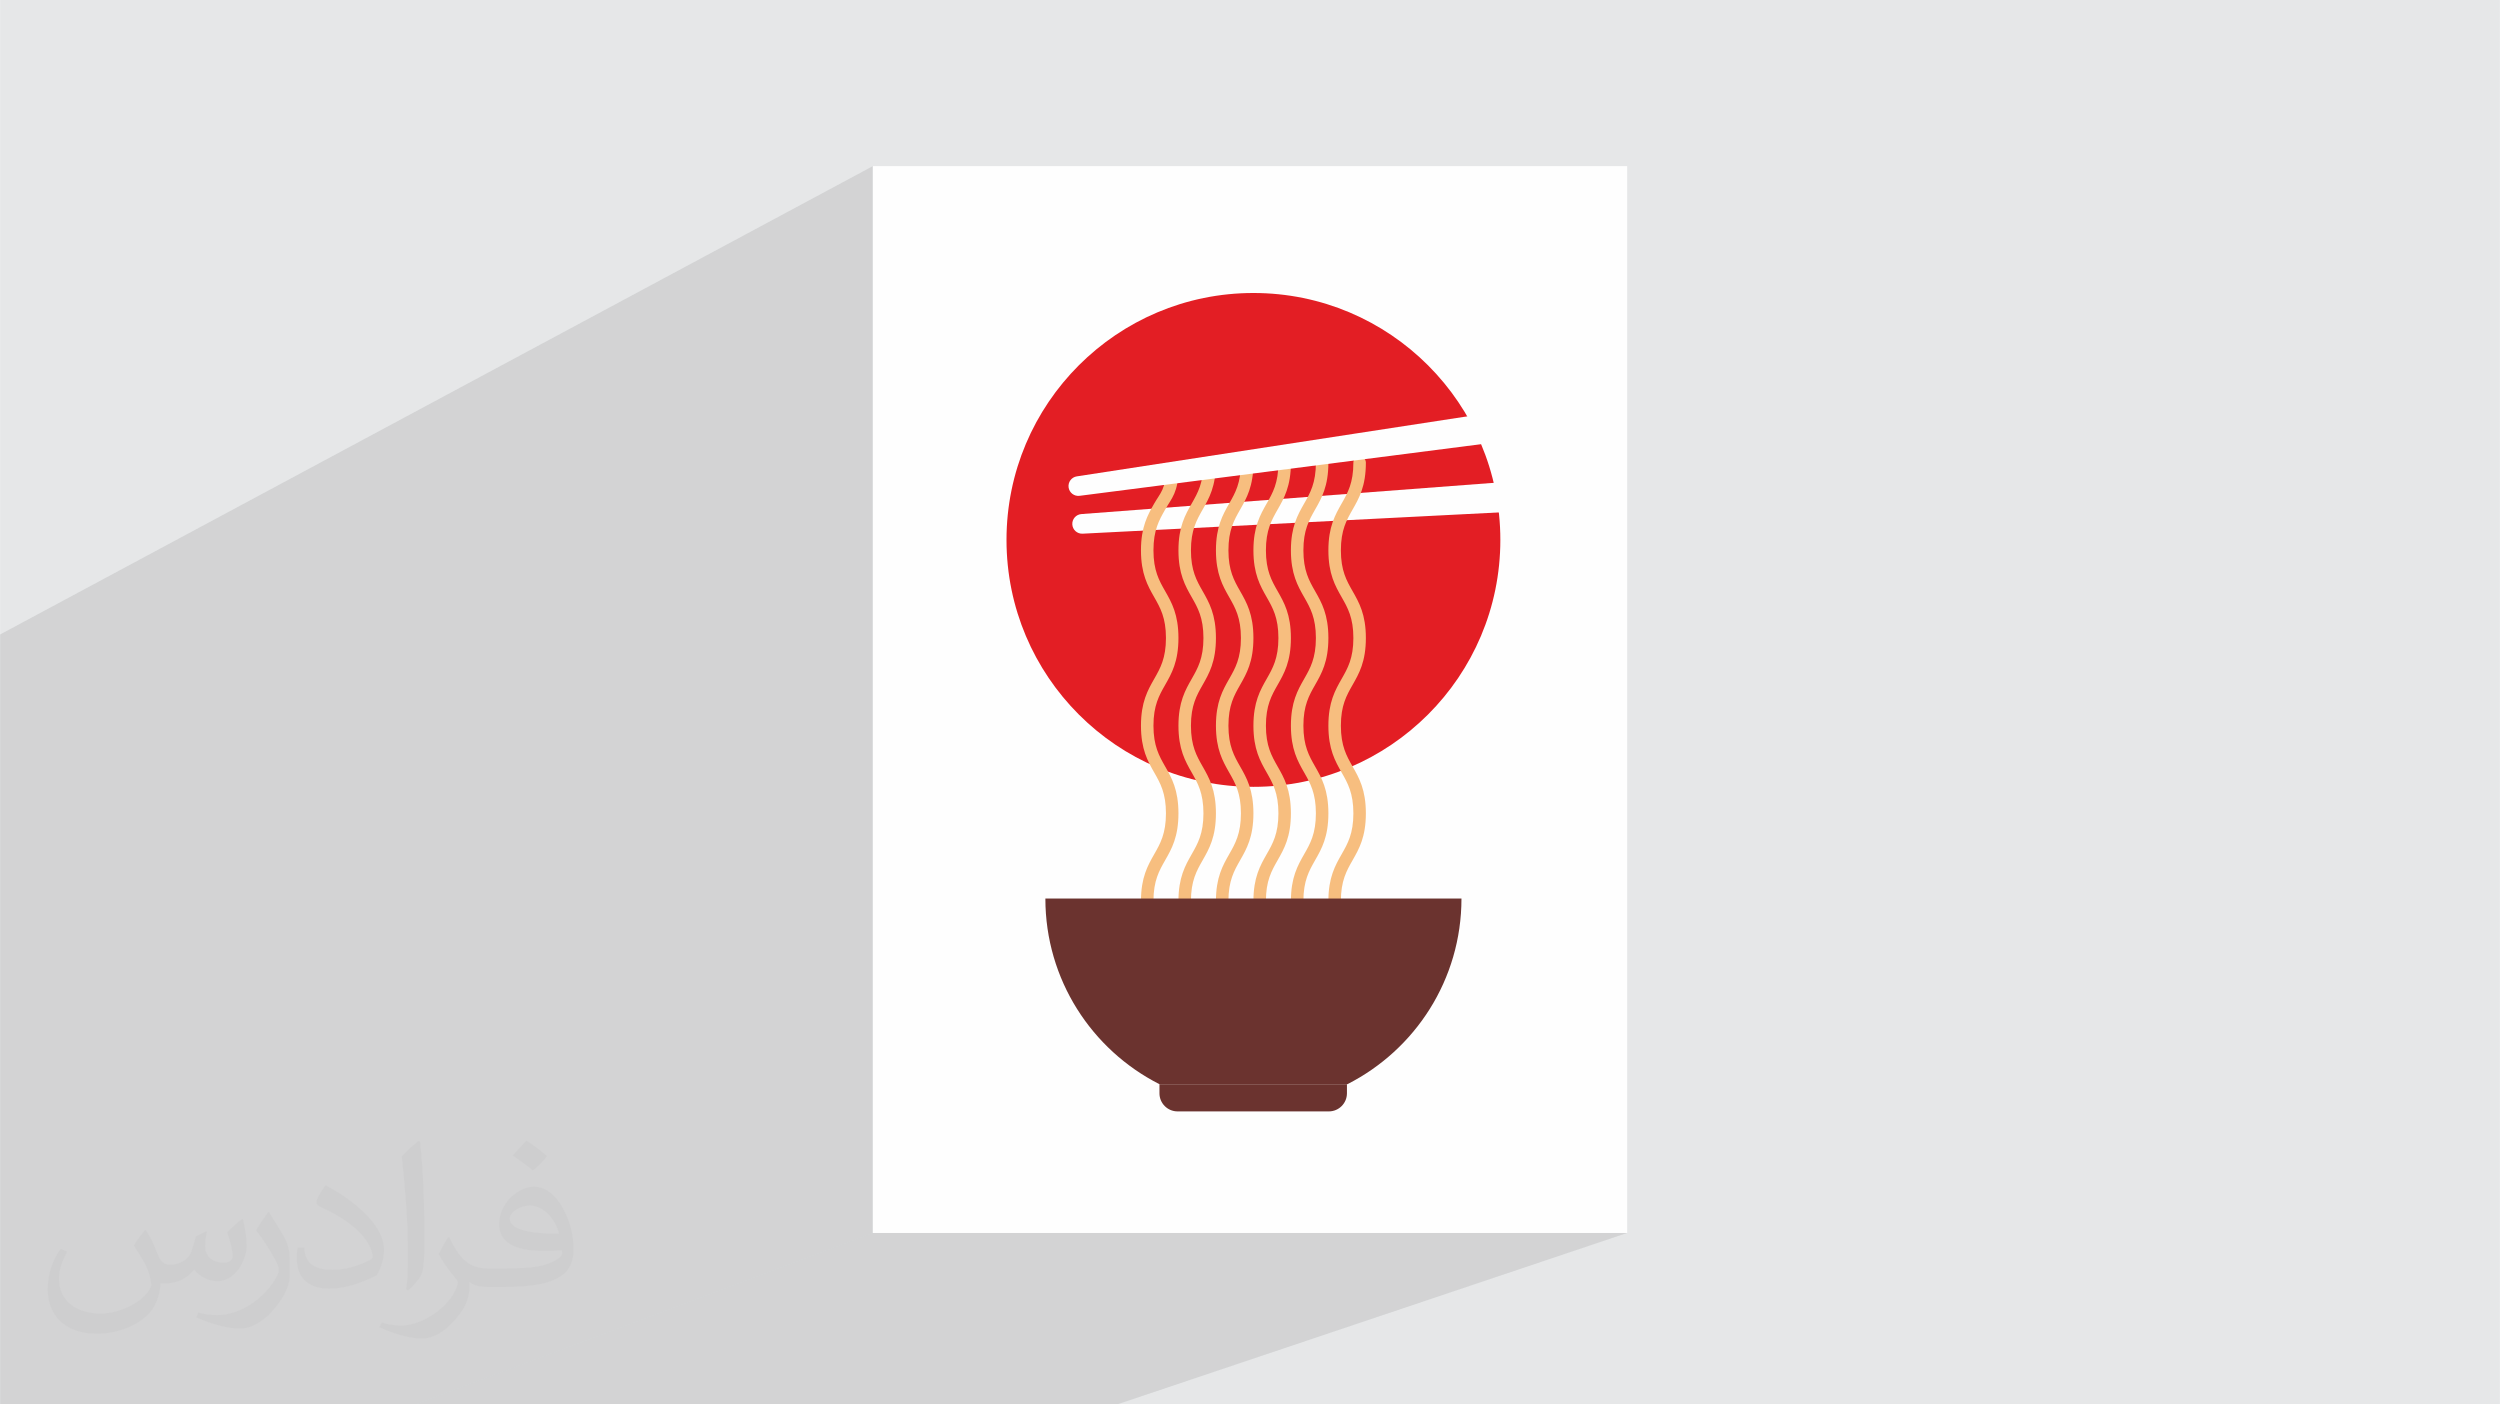
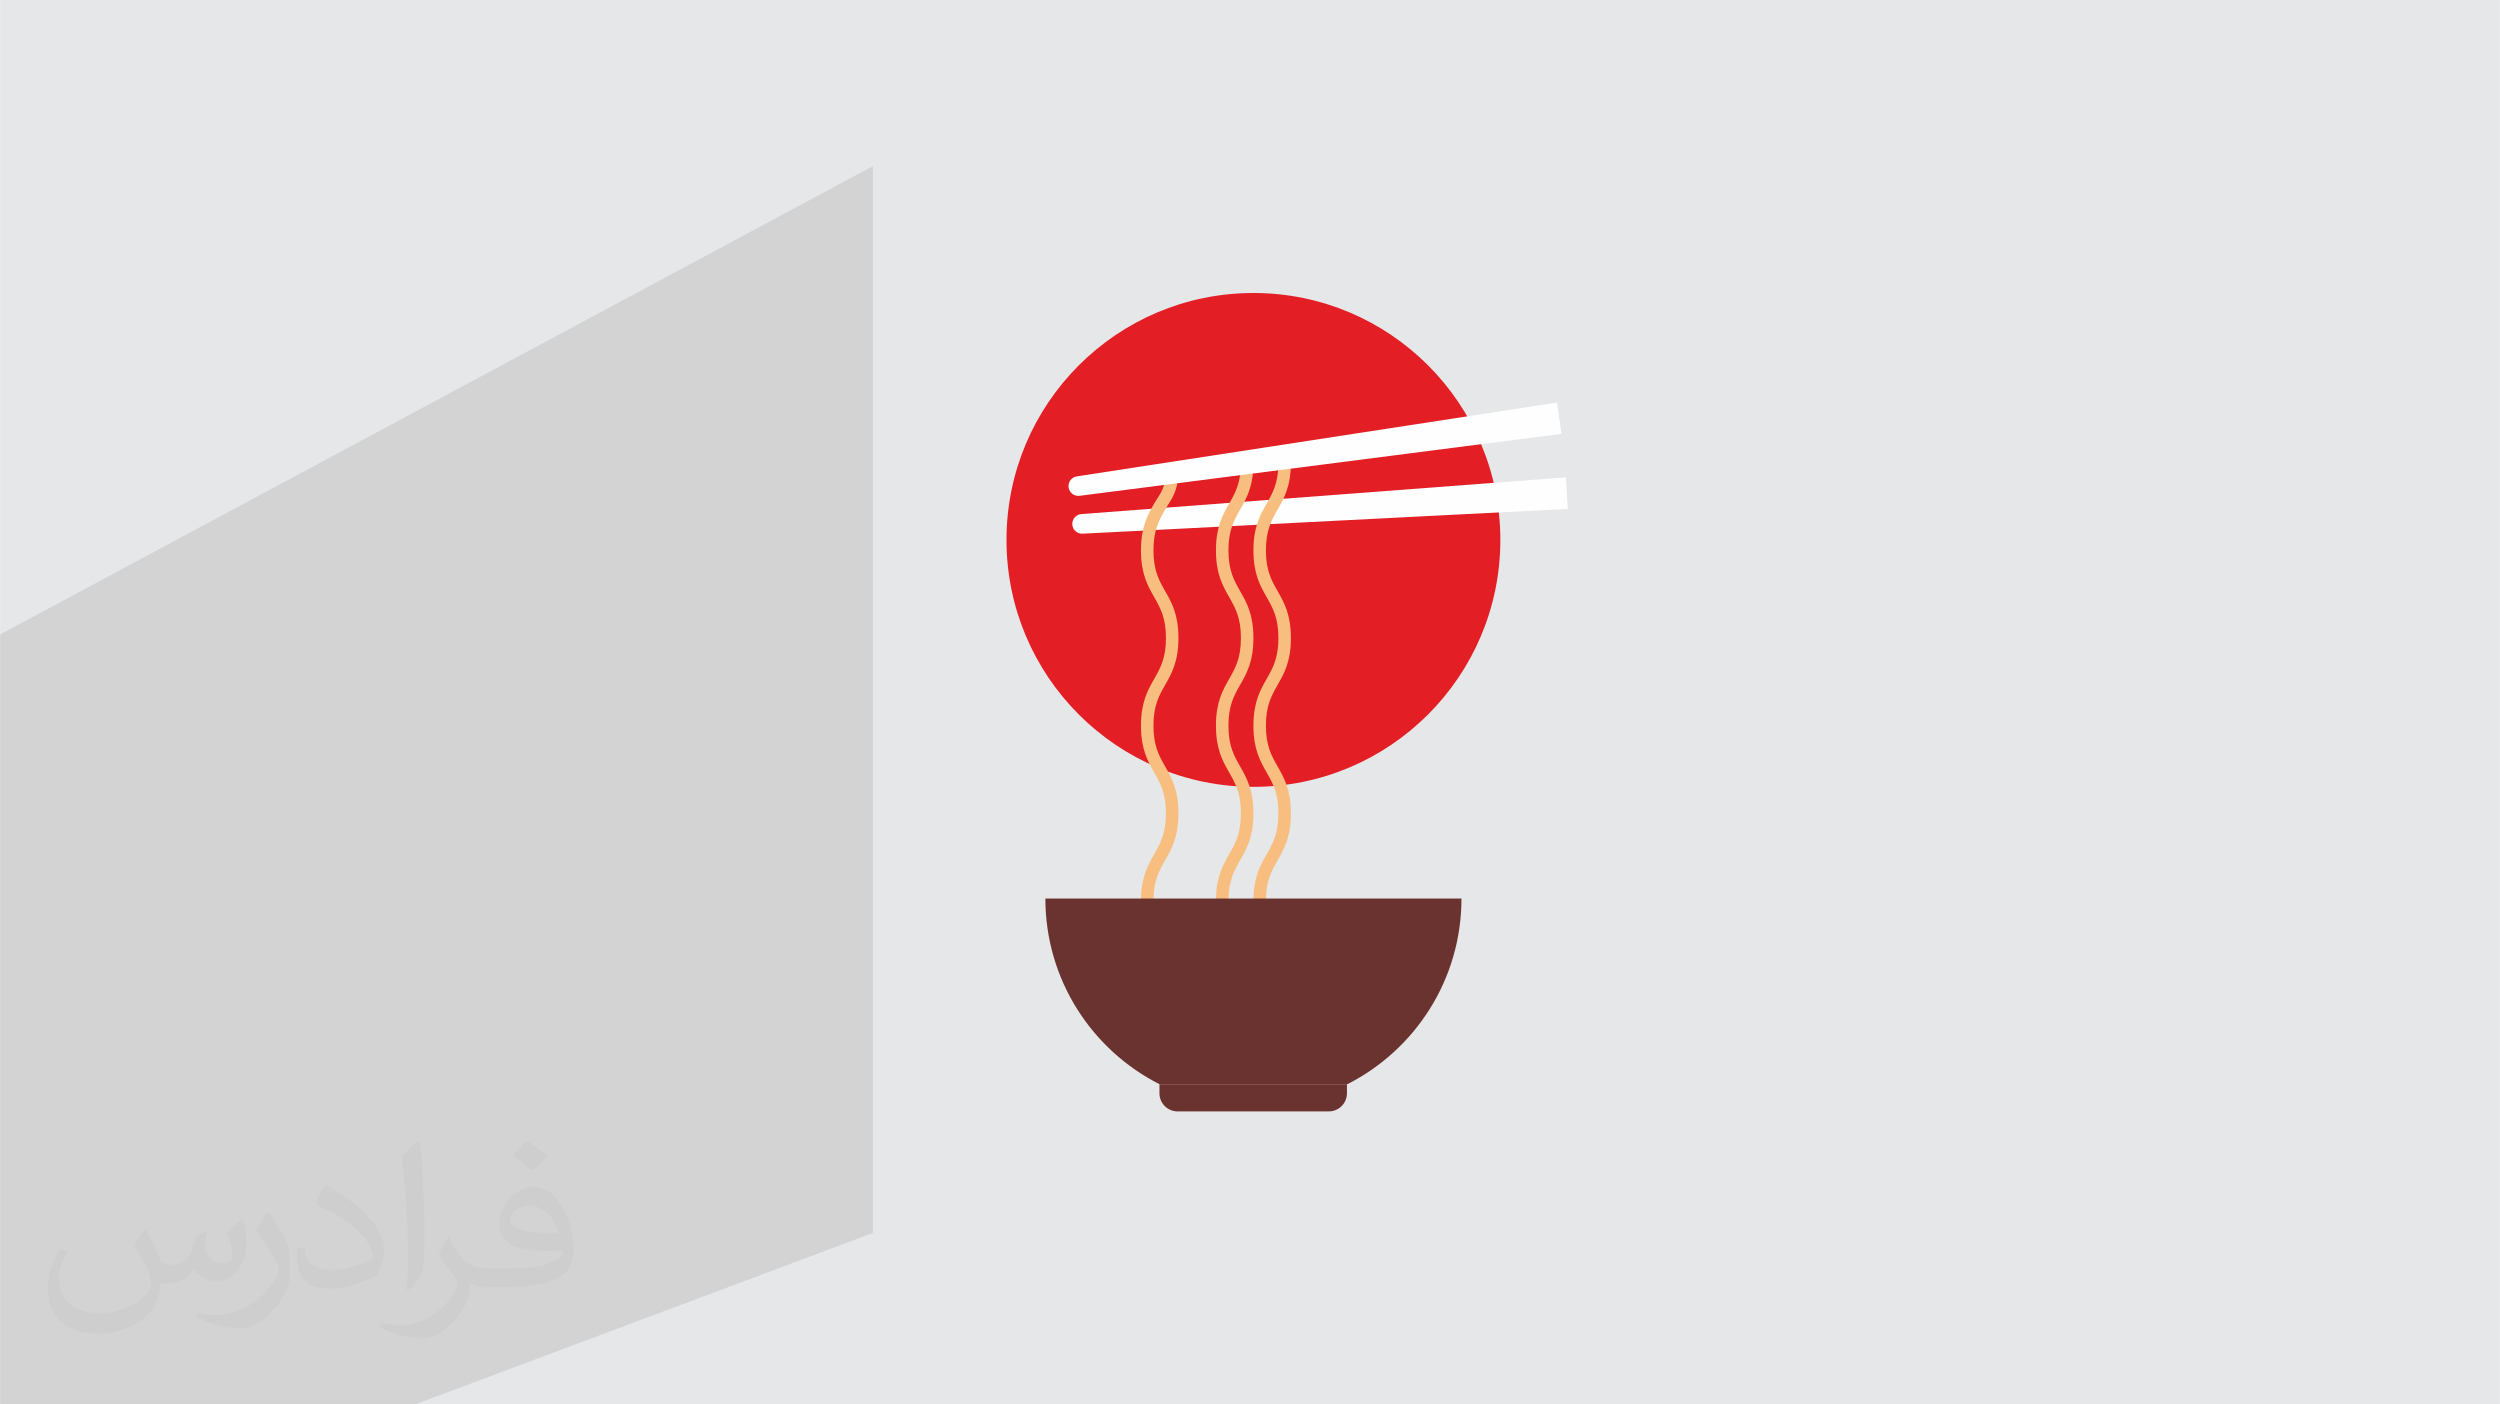
<svg xmlns="http://www.w3.org/2000/svg" xml:space="preserve" width="3.708in" height="2.083in" version="1.0" style="shape-rendering:geometricPrecision; text-rendering:geometricPrecision; image-rendering:optimizeQuality; fill-rule:evenodd; clip-rule:evenodd" viewBox="0 0 3702.73 2080.18">
  <defs>
    <style type="text/css">
   
    .fil0 {fill:#E6E7E8}
    .fil3 {fill:#FEFEFE;fill-rule:nonzero}
    .fil4 {fill:#E31E24;fill-rule:nonzero}
    .fil5 {fill:#F7BE7F;fill-rule:nonzero}
    .fil6 {fill:#6B332F;fill-rule:nonzero}
    .fil2 {fill:#373435;fill-opacity:0.031}
    .fil1 {fill:#2B2A29;fill-opacity:0.102}
   
  </style>
  </defs>
  <g id="Layer_x0020_1">
    <polygon class="fil0" points="-0,0 3702.73,0 3702.73,2080.18 -0,2080.18 " />
    <g id="_3023100087968">
-       <polygon class="fil1" points="1654.69,2080.18 614.99,2080.18 1292.7,1826.26 2410.02,1826.26 " />
      <polygon class="fil1" points="614.99,2080.18 -0,2080.18 -0,939.79 1292.7,246.06 1292.7,1826.26 " />
    </g>
    <path class="fil2" d="M215.96 1821.93c7.07,10.71 11.65,21.01 16.13,32.45 3.33,6.66 5.09,18.93 20.7,18.93 4.57,0 11.13,-1.35 16.95,-4.57 6.55,-3.44 11.54,-8.64 14.15,-16.53l6.24 -21.01 15.19 -7.49 1.04 1.04c-2.08,7.91 -2.59,15.5 -2.59,21.43 0,17.57 15.19,24.23 27.25,24.23 7.07,0 13.42,-3.44 13.42,-9.89 0,-8.32 -3.53,-22.47 -8.12,-35.16 7.07,-7.07 14.15,-14.15 22.26,-19.87l1.25 0.63c3.53,14.98 5.51,29.75 5.51,39.63 0,9.67 -4.27,20.39 -7.8,27.36 -7.28,13.73 -20.18,24.65 -35.78,24.65 -11.85,0 -25.06,-5.93 -34.12,-16.95l-0.52 0c-8.53,10.61 -21.74,20.18 -42.86,20.18l-6.55 0c-1.04,13.94 -4.05,23.81 -8.64,32.66 -12.58,24.54 -49.92,41.92 -85.08,41.92 -48.89,0 -73.43,-28.19 -73.43,-65.73 0,-23.19 7.59,-44.72 19.24,-60.01l9.56 3.95c-7.28,13.94 -12.17,27.04 -12.17,39.94 0,35.16 28.61,51.9 61.58,51.9 30.58,0 68.44,-19.45 75.31,-42.02 -2.59,-24.65 -11.85,-36.19 -26,-58.66 4.27,-7.49 9.78,-14.98 16.64,-22.98l1.25 0 0 0 0 0 -0.01 -0.04zm563.83 -132.3c10.3,6.45 20.39,14.04 30.27,22.78 -5.51,7.8 -12.38,14.88 -20.91,21.12 -9.89,-8.01 -19.76,-14.88 -29.86,-22.16 6.86,-7.7 13.63,-15.08 20.49,-21.74l0 0 0 0 0 0 0 0 0 0 0.01 0zm5.3 96.11c-16.64,0 -30.27,10.92 -30.27,19.03 0,17.38 33.28,22.78 73.12,22.56 -4.99,-20.39 -22.47,-41.61 -42.86,-41.61l0 0.01zm-37.35 92.99c21.64,0 40.57,-0.63 55.02,-4.27 16.13,-4.05 29.75,-12.17 29.75,-17.78 0,-1.46 0,-3.22 -0.52,-4.68 -9.05,0.83 -19.45,0.83 -28.5,0.83 -29.33,0 -51.79,-6.66 -60.64,-23.09 -2.19,-4.57 -3.74,-9.67 -3.74,-15.5 0,-15.92 6.86,-31.41 18.93,-42.13 10.08,-8.84 21.22,-14.35 32.55,-14.35 20.49,0 36.81,16.44 48.26,42.34 6.24,14.15 10.5,30.47 10.5,51.07 0,13.73 -3.74,25.27 -12.27,33.8 -15.92,15.4 -45.24,21.22 -90.17,21.22l-20.39 0 0 0 -5.3 0c-11.13,0 -19.14,-1.98 -25.48,-6.86l-1.04 0c0.31,2.59 0.52,5.09 0.52,7.49 0,10.08 -3.33,22.98 -10.08,33.28 -19.97,29.64 -41.61,42.53 -60.33,42.53 -18.93,0 -42.13,-7.28 -63.03,-16.75l3.74 -7.28c6.76,2.81 16.13,4.68 29.02,4.68 33.8,0 78.21,-32.45 83.72,-64.17 -1.25,-2.59 -3.53,-6.03 -6.76,-9.67 -9.89,-11.75 -16.13,-21.53 -21.95,-31.82 4.99,-9.89 9.56,-17.78 13.83,-24.96l1.77 -0.21c14.46,29.44 27.56,46.28 56.78,46.28l4.57 0 0 0 21.22 0 0 0 0 0 0 0 0 0 0 0 0.04 0zm-146.45 31.1c2.5,-13.52 2.7,-28.7 2.7,-42.86l0 -21.01c0,-39.21 -4.99,-96.2 -9.05,-133.34 7.07,-7.59 16.95,-16.53 24.75,-22.56l2.29 0.63c5.3,46.7 6.55,100.79 6.55,150.81 0,13.11 -0.52,25.9 -1.77,35.26 -0.73,11.85 -7.59,20.8 -22.26,34.53l-3.22 -1.46zm-150.71 -61.89c0.73,18.41 9.78,32.87 41.4,32.87 19.66,0 36.3,-5.09 54.71,-13.83 3.33,-1.46 5.09,-3.44 5.09,-5.09 0,-11.54 -8.84,-26.83 -23.71,-40.77 -14.46,-13.11 -33.6,-24.65 -51.48,-32.35 -6.14,-2.59 -8.12,-5.3 -8.12,-7.91 0,-5.3 7.07,-16.44 12.9,-24.44l1.98 -0.21c20.49,10.71 43.38,26.63 60.33,44.3 15.4,16.33 24.96,32.87 24.96,50.86 0,13.31 -4.05,25.79 -10.61,37.44 -22.47,11.33 -46.39,19.97 -70.1,19.97 -28.81,0 -48.47,-13.52 -48.47,-45.24 0,-3.44 0,-8.73 1.25,-15.61l9.89 0 0 0 0 0 0 0 0 0 0 0 -0.01 0zm-52.11 -52.32l17.89 28.92c6.55,10.71 12.69,22.37 12.69,40.77l0 23.5c0,19.03 -12.17,39.42 -31.82,59.6 -15.4,13.63 -29.02,19.45 -41.61,19.45 -18.72,0 -40.15,-5.82 -64.9,-16.44l2.81 -7.28c7.8,2.08 16.84,3.84 27.98,3.84 35.58,-0.21 71.97,-26.21 88.61,-57.93 1.98,-3.64 2.7,-7.07 2.7,-9.47 0,-3.64 -1.98,-7.7 -3.53,-11.33 -9.05,-17.05 -19.14,-32.66 -30.27,-47.12 5.82,-9.16 11.65,-17.99 17.99,-26.73l1.46 0.21 0 0 0 0 0 0 0 0 0 0 -0.01 0z" />
-     <polygon class="fil3" points="1292.7,1826.26 2410.02,1826.26 2410.02,246.06 1292.7,246.06 " />
    <path class="fil4" d="M2222.18 799.72c0,201.99 -163.75,365.74 -365.74,365.74 -201.99,0 -365.74,-163.74 -365.74,-365.74 0,-201.99 163.75,-365.74 365.74,-365.74 201.99,0 365.74,163.75 365.74,365.74z" />
    <path class="fil3" d="M2322.11 753.77l-718.68 36.72c-7.96,0.4 -14.77,-5.67 -15.26,-13.63 -0.5,-7.94 5.48,-14.82 13.42,-15.42l717.61 -54.39 2.92 46.71z" />
-     <path class="fil5" d="M1976.73 1343.86c-5.11,0 -9.25,-4.14 -9.25,-9.25 0,-34.92 10.03,-52.5 19.72,-69.51 8.9,-15.6 17.29,-30.34 17.29,-60.35 0,-30.01 -8.4,-44.75 -17.29,-60.35 -9.69,-17.01 -19.72,-34.6 -19.72,-69.51 0,-34.92 10.03,-52.5 19.72,-69.51 8.9,-15.6 17.29,-30.33 17.29,-60.34 0,-30.01 -8.4,-44.74 -17.29,-60.34 -9.69,-17.01 -19.72,-34.59 -19.72,-69.51 0,-34.91 10.03,-52.5 19.72,-69.51 8.9,-15.6 17.29,-30.33 17.29,-60.34 0,-5.11 4.14,-9.25 9.25,-9.25 5.11,0 9.25,4.14 9.25,9.25 0,34.92 -10.02,52.5 -19.72,69.51 -8.89,15.6 -17.29,30.33 -17.29,60.34 0,30.01 8.4,44.74 17.29,60.34 9.7,17.01 19.72,34.59 19.72,69.51 0,34.92 -10.02,52.5 -19.72,69.51 -8.89,15.6 -17.29,30.34 -17.29,60.35 0,30.01 8.4,44.74 17.29,60.35 9.7,17.01 19.72,34.59 19.72,69.51 0,34.92 -10.02,52.5 -19.72,69.51 -8.89,15.6 -17.29,30.34 -17.29,60.35 0,5.11 -4.15,9.25 -9.26,9.25z" />
-     <path class="fil5" d="M1921.21 1343.86c-5.11,0 -9.25,-4.14 -9.25,-9.25 0,-34.92 10.02,-52.5 19.72,-69.51 8.9,-15.6 17.29,-30.34 17.29,-60.35 0,-30.01 -8.4,-44.75 -17.29,-60.35 -9.7,-17.01 -19.72,-34.6 -19.72,-69.51 0,-34.92 10.02,-52.5 19.72,-69.51 8.9,-15.6 17.29,-30.33 17.29,-60.34 0,-30.01 -8.4,-44.74 -17.29,-60.34 -9.7,-17.01 -19.72,-34.59 -19.72,-69.51 0,-34.91 10.02,-52.5 19.72,-69.51 8.9,-15.6 17.29,-30.33 17.29,-60.34 0,-5.11 4.14,-9.25 9.25,-9.25 5.11,0 9.25,4.14 9.25,9.25 0,34.92 -10.02,52.5 -19.72,69.51 -8.89,15.6 -17.29,30.33 -17.29,60.34 0,30.01 8.4,44.74 17.29,60.34 9.7,17.01 19.72,34.59 19.72,69.51 0,34.92 -10.02,52.5 -19.72,69.51 -8.89,15.6 -17.29,30.34 -17.29,60.35 0,30.01 8.4,44.74 17.29,60.35 9.7,17.01 19.72,34.59 19.72,69.51 0,34.92 -10.02,52.5 -19.72,69.51 -8.89,15.6 -17.29,30.34 -17.29,60.35 0,5.11 -4.14,9.25 -9.25,9.25z" />
    <path class="fil5" d="M1865.69 1343.86c-5.11,0 -9.25,-4.14 -9.25,-9.25 0,-34.92 10.02,-52.5 19.72,-69.51 8.89,-15.6 17.29,-30.34 17.29,-60.35 0,-30.01 -8.4,-44.75 -17.29,-60.35 -9.7,-17.01 -19.72,-34.6 -19.72,-69.51 0,-34.92 10.02,-52.5 19.72,-69.51 8.89,-15.6 17.29,-30.33 17.29,-60.34 0,-30.01 -8.4,-44.74 -17.29,-60.34 -9.7,-17.01 -19.72,-34.59 -19.72,-69.51 0,-34.91 10.02,-52.5 19.72,-69.51 8.89,-15.6 17.29,-30.33 17.29,-60.34 0,-5.11 4.14,-9.25 9.25,-9.25 5.11,0 9.25,4.14 9.25,9.25 0,34.92 -10.02,52.5 -19.72,69.51 -8.89,15.6 -17.29,30.33 -17.29,60.34 0,30.01 8.4,44.74 17.29,60.34 9.7,17.01 19.72,34.59 19.72,69.51 0,34.92 -10.02,52.5 -19.72,69.51 -8.89,15.6 -17.29,30.34 -17.29,60.35 0,30.01 8.4,44.74 17.29,60.35 9.7,17.01 19.72,34.59 19.72,69.51 0,34.92 -10.02,52.5 -19.72,69.51 -8.89,15.6 -17.29,30.34 -17.29,60.35 0,5.11 -4.14,9.25 -9.25,9.25z" />
    <path class="fil5" d="M1810.17 1343.86c-5.11,0 -9.25,-4.14 -9.25,-9.25 0,-34.92 10.02,-52.5 19.72,-69.51 8.89,-15.6 17.29,-30.34 17.29,-60.35 0,-30.01 -8.4,-44.75 -17.29,-60.35 -9.7,-17.01 -19.72,-34.6 -19.72,-69.51 0,-34.92 10.02,-52.5 19.72,-69.51 8.89,-15.6 17.29,-30.33 17.29,-60.34 0,-30.01 -8.4,-44.74 -17.29,-60.34 -9.7,-17.01 -19.72,-34.59 -19.72,-69.51 0,-34.91 10.02,-52.5 19.72,-69.51 8.89,-15.6 17.29,-30.33 17.29,-60.34 0,-5.11 4.14,-9.25 9.25,-9.25 5.11,0 9.25,4.14 9.25,9.25 0,34.92 -10.02,52.5 -19.72,69.51 -8.89,15.6 -17.29,30.33 -17.29,60.34 0,30.01 8.4,44.74 17.29,60.34 9.7,17.01 19.72,34.59 19.72,69.51 0,34.92 -10.02,52.5 -19.72,69.51 -8.89,15.6 -17.29,30.34 -17.29,60.35 0,30.01 8.4,44.74 17.29,60.35 9.7,17.01 19.72,34.59 19.72,69.51 0,34.92 -10.02,52.5 -19.72,69.51 -8.89,15.6 -17.29,30.34 -17.29,60.35 0,5.11 -4.14,9.25 -9.25,9.25z" />
-     <path class="fil5" d="M1754.64 1343.86c-5.11,0 -9.25,-4.14 -9.25,-9.25 0,-34.92 10.02,-52.5 19.72,-69.51 8.89,-15.6 17.29,-30.34 17.29,-60.35 0,-30.01 -8.4,-44.75 -17.29,-60.35 -9.7,-17.01 -19.72,-34.6 -19.72,-69.51 0,-34.92 10.02,-52.5 19.72,-69.51 8.89,-15.6 17.29,-30.33 17.29,-60.34 0,-30.01 -8.4,-44.74 -17.29,-60.34 -9.7,-17.01 -19.72,-34.59 -19.72,-69.51 0,-34.91 10.02,-52.5 19.72,-69.51 8.89,-15.6 17.29,-30.33 17.29,-60.34 0,-5.11 4.14,-9.25 9.25,-9.25 5.11,0 9.25,4.14 9.25,9.25 0,34.92 -10.02,52.5 -19.72,69.51 -8.89,15.6 -17.29,30.33 -17.29,60.34 0,30.01 8.4,44.74 17.29,60.34 9.7,17.01 19.72,34.59 19.72,69.51 0,34.92 -10.02,52.5 -19.72,69.51 -8.89,15.6 -17.29,30.34 -17.29,60.35 0,30.01 8.4,44.74 17.29,60.35 9.7,17.01 19.72,34.59 19.72,69.51 0,34.92 -10.02,52.5 -19.72,69.51 -8.89,15.6 -17.29,30.34 -17.29,60.35 0,5.11 -4.14,9.25 -9.25,9.25z" />
    <path class="fil5" d="M1699.12 1343.86c-5.11,0 -9.25,-4.14 -9.25,-9.25 0,-34.92 10.03,-52.5 19.72,-69.51 8.89,-15.6 17.29,-30.34 17.29,-60.35 0,-30.01 -8.4,-44.75 -17.29,-60.35 -9.69,-17.01 -19.72,-34.6 -19.72,-69.51 0,-34.92 10.03,-52.5 19.72,-69.51 8.89,-15.6 17.29,-30.33 17.29,-60.34 0,-30.01 -8.4,-44.74 -17.29,-60.34 -9.69,-17.01 -19.72,-34.59 -19.72,-69.51 0,-34.91 10.03,-52.5 19.72,-69.51 8.89,-15.6 17.29,-21.35 17.29,-51.36 0,-5.11 4.14,-9.25 9.25,-9.25 5.11,0 9.25,4.14 9.25,9.25 0,34.92 -10.02,43.52 -19.72,60.52 -8.89,15.6 -17.29,30.33 -17.29,60.34 0,30.01 8.4,44.74 17.29,60.34 9.7,17.01 19.72,34.59 19.72,69.51 0,34.92 -10.02,52.5 -19.72,69.51 -8.89,15.6 -17.29,30.34 -17.29,60.35 0,30.01 8.4,44.74 17.29,60.35 9.7,17.01 19.72,34.59 19.72,69.51 0,34.92 -10.02,52.5 -19.72,69.51 -8.89,15.6 -17.29,30.34 -17.29,60.35 0,5.11 -4.14,9.25 -9.25,9.25z" />
    <path class="fil6" d="M2164.59 1330.9c0,120.11 -68.7,224.16 -168.98,275l-278.36 0c-100.27,-50.84 -168.98,-154.9 -168.98,-275l616.31 0z" />
    <path class="fil6" d="M1968.13 1646.2l-224.05 0c-14.82,0 -26.83,-12.01 -26.83,-26.83l0 -13.46 277.7 0 0 13.46c0,14.82 -12.01,26.83 -26.83,26.83z" />
    <path class="fil3" d="M2312.68 642.61l-713.74 91.79c-7.91,1.02 -15.16,-4.52 -16.27,-12.41 -1.1,-7.89 4.33,-15.2 12.2,-16.4l711.31 -109.33 6.5 46.35z" />
  </g>
</svg>